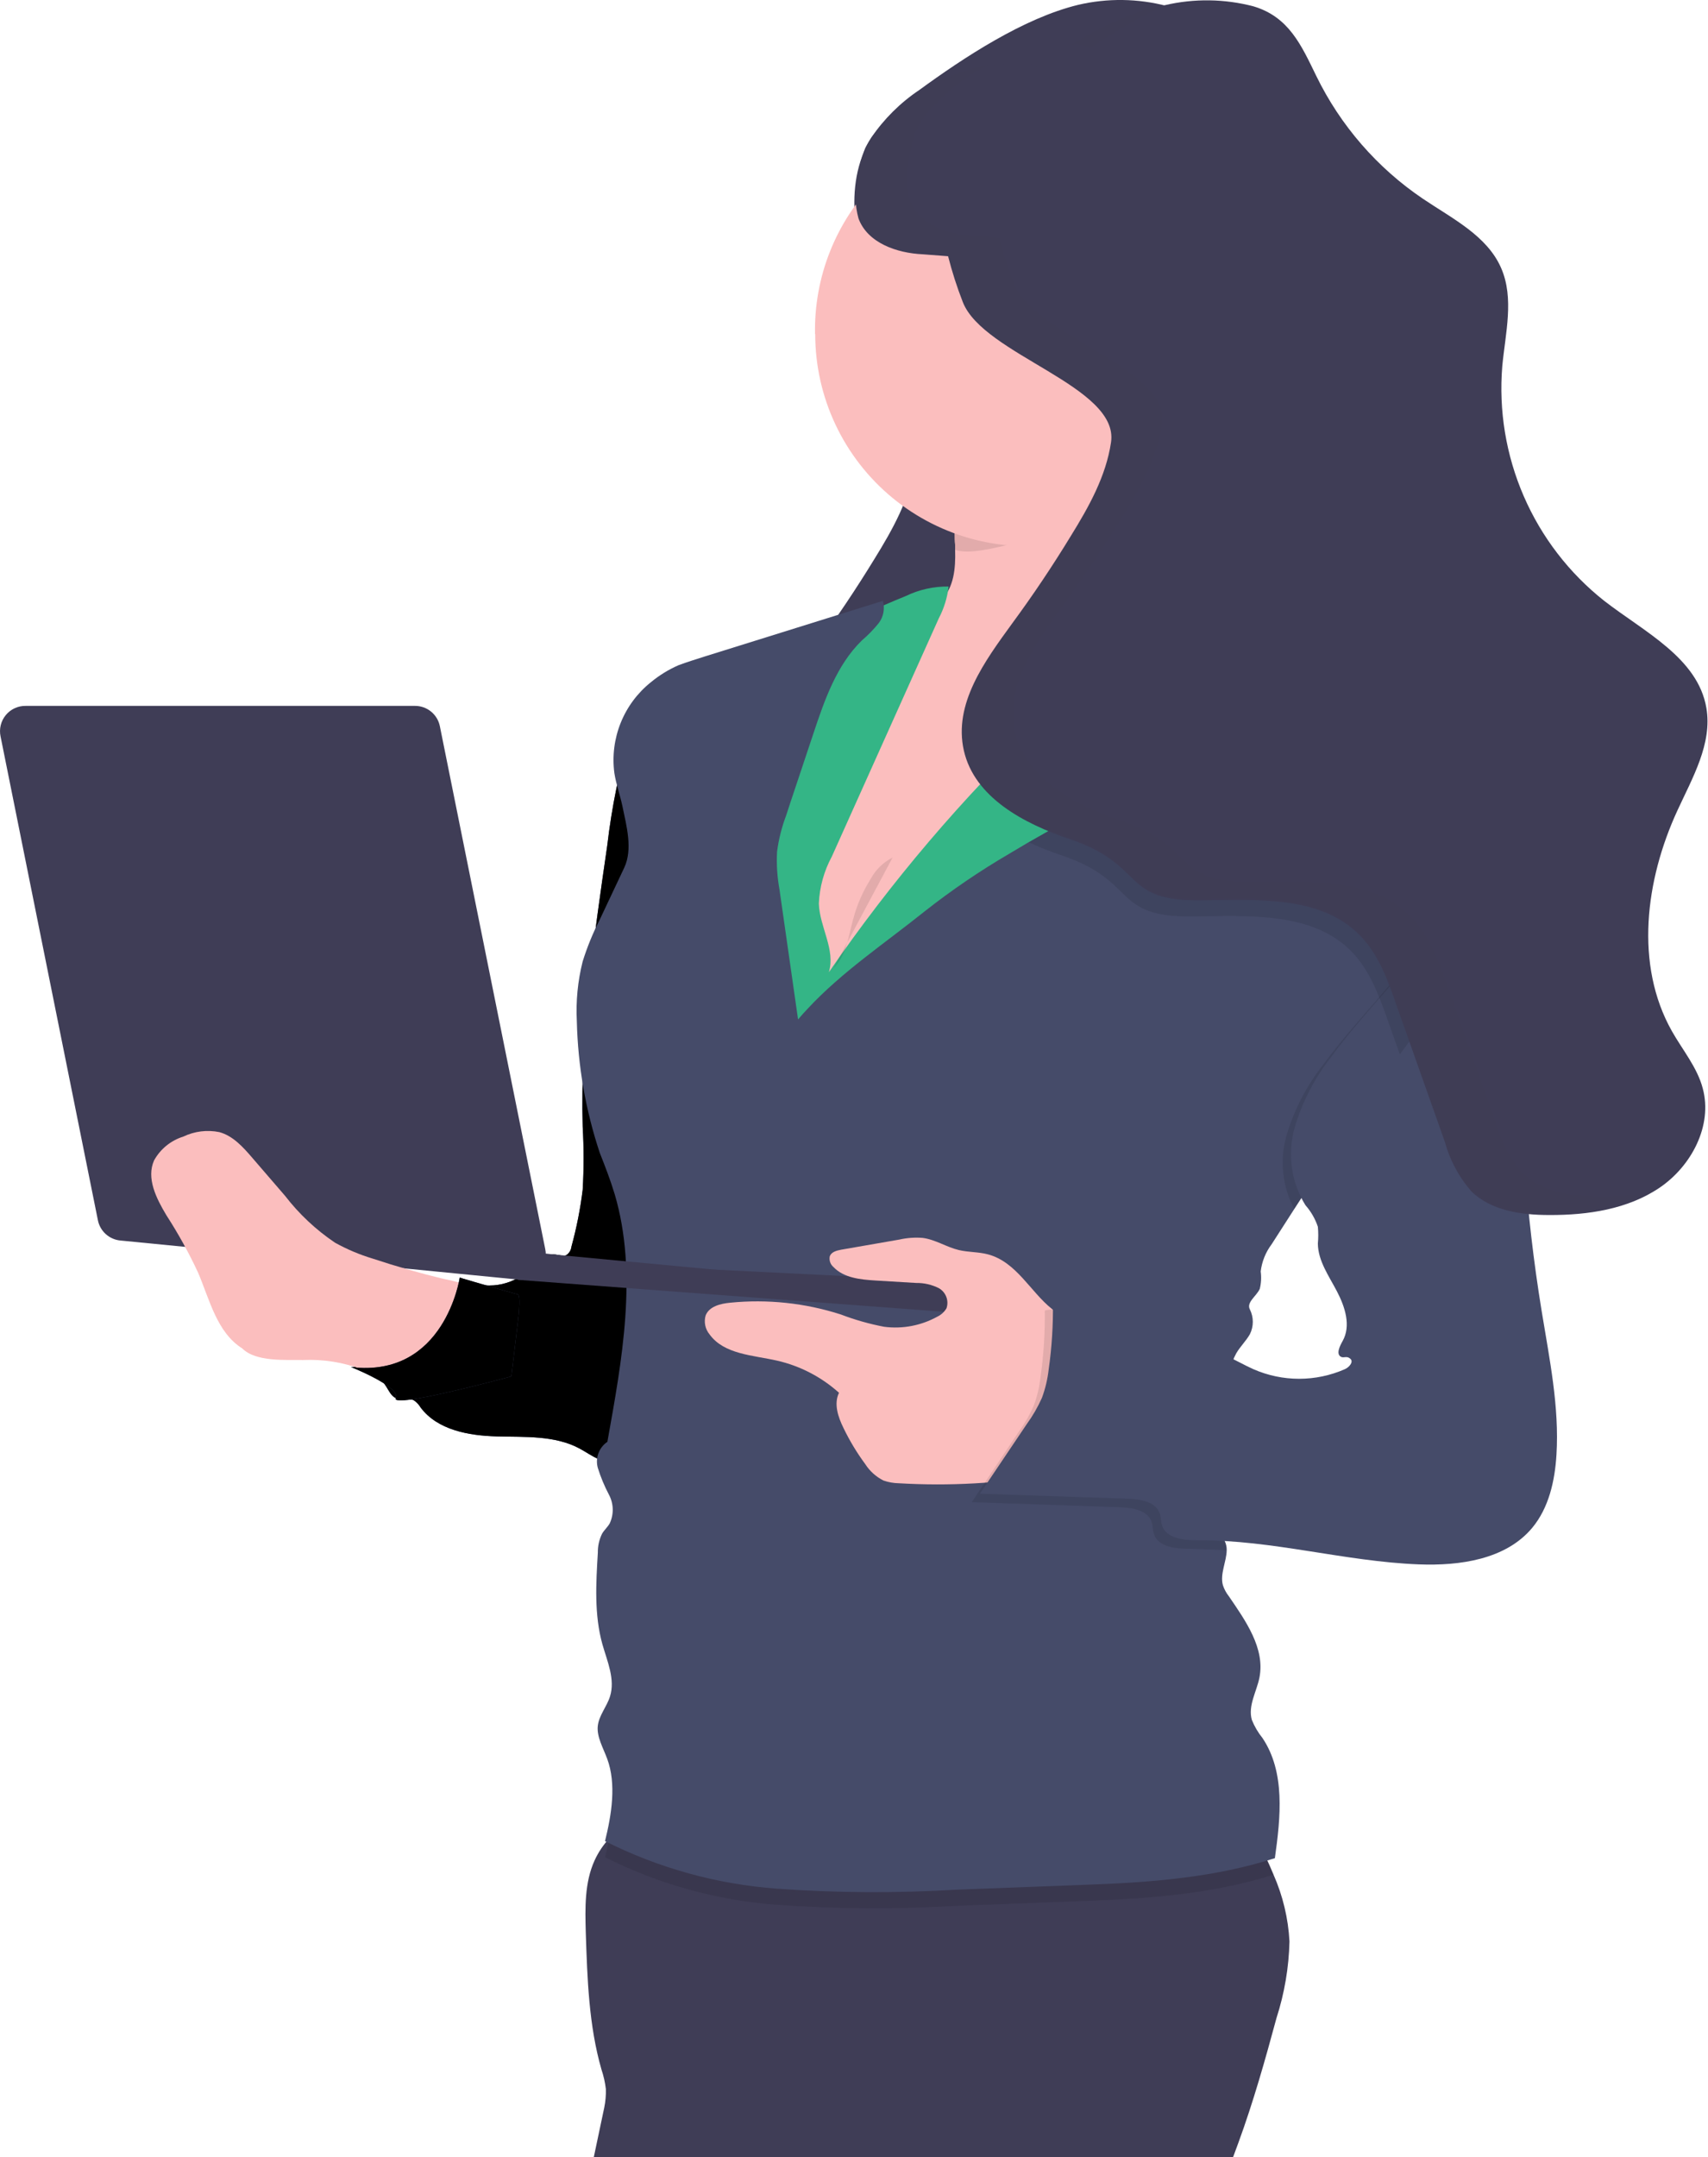
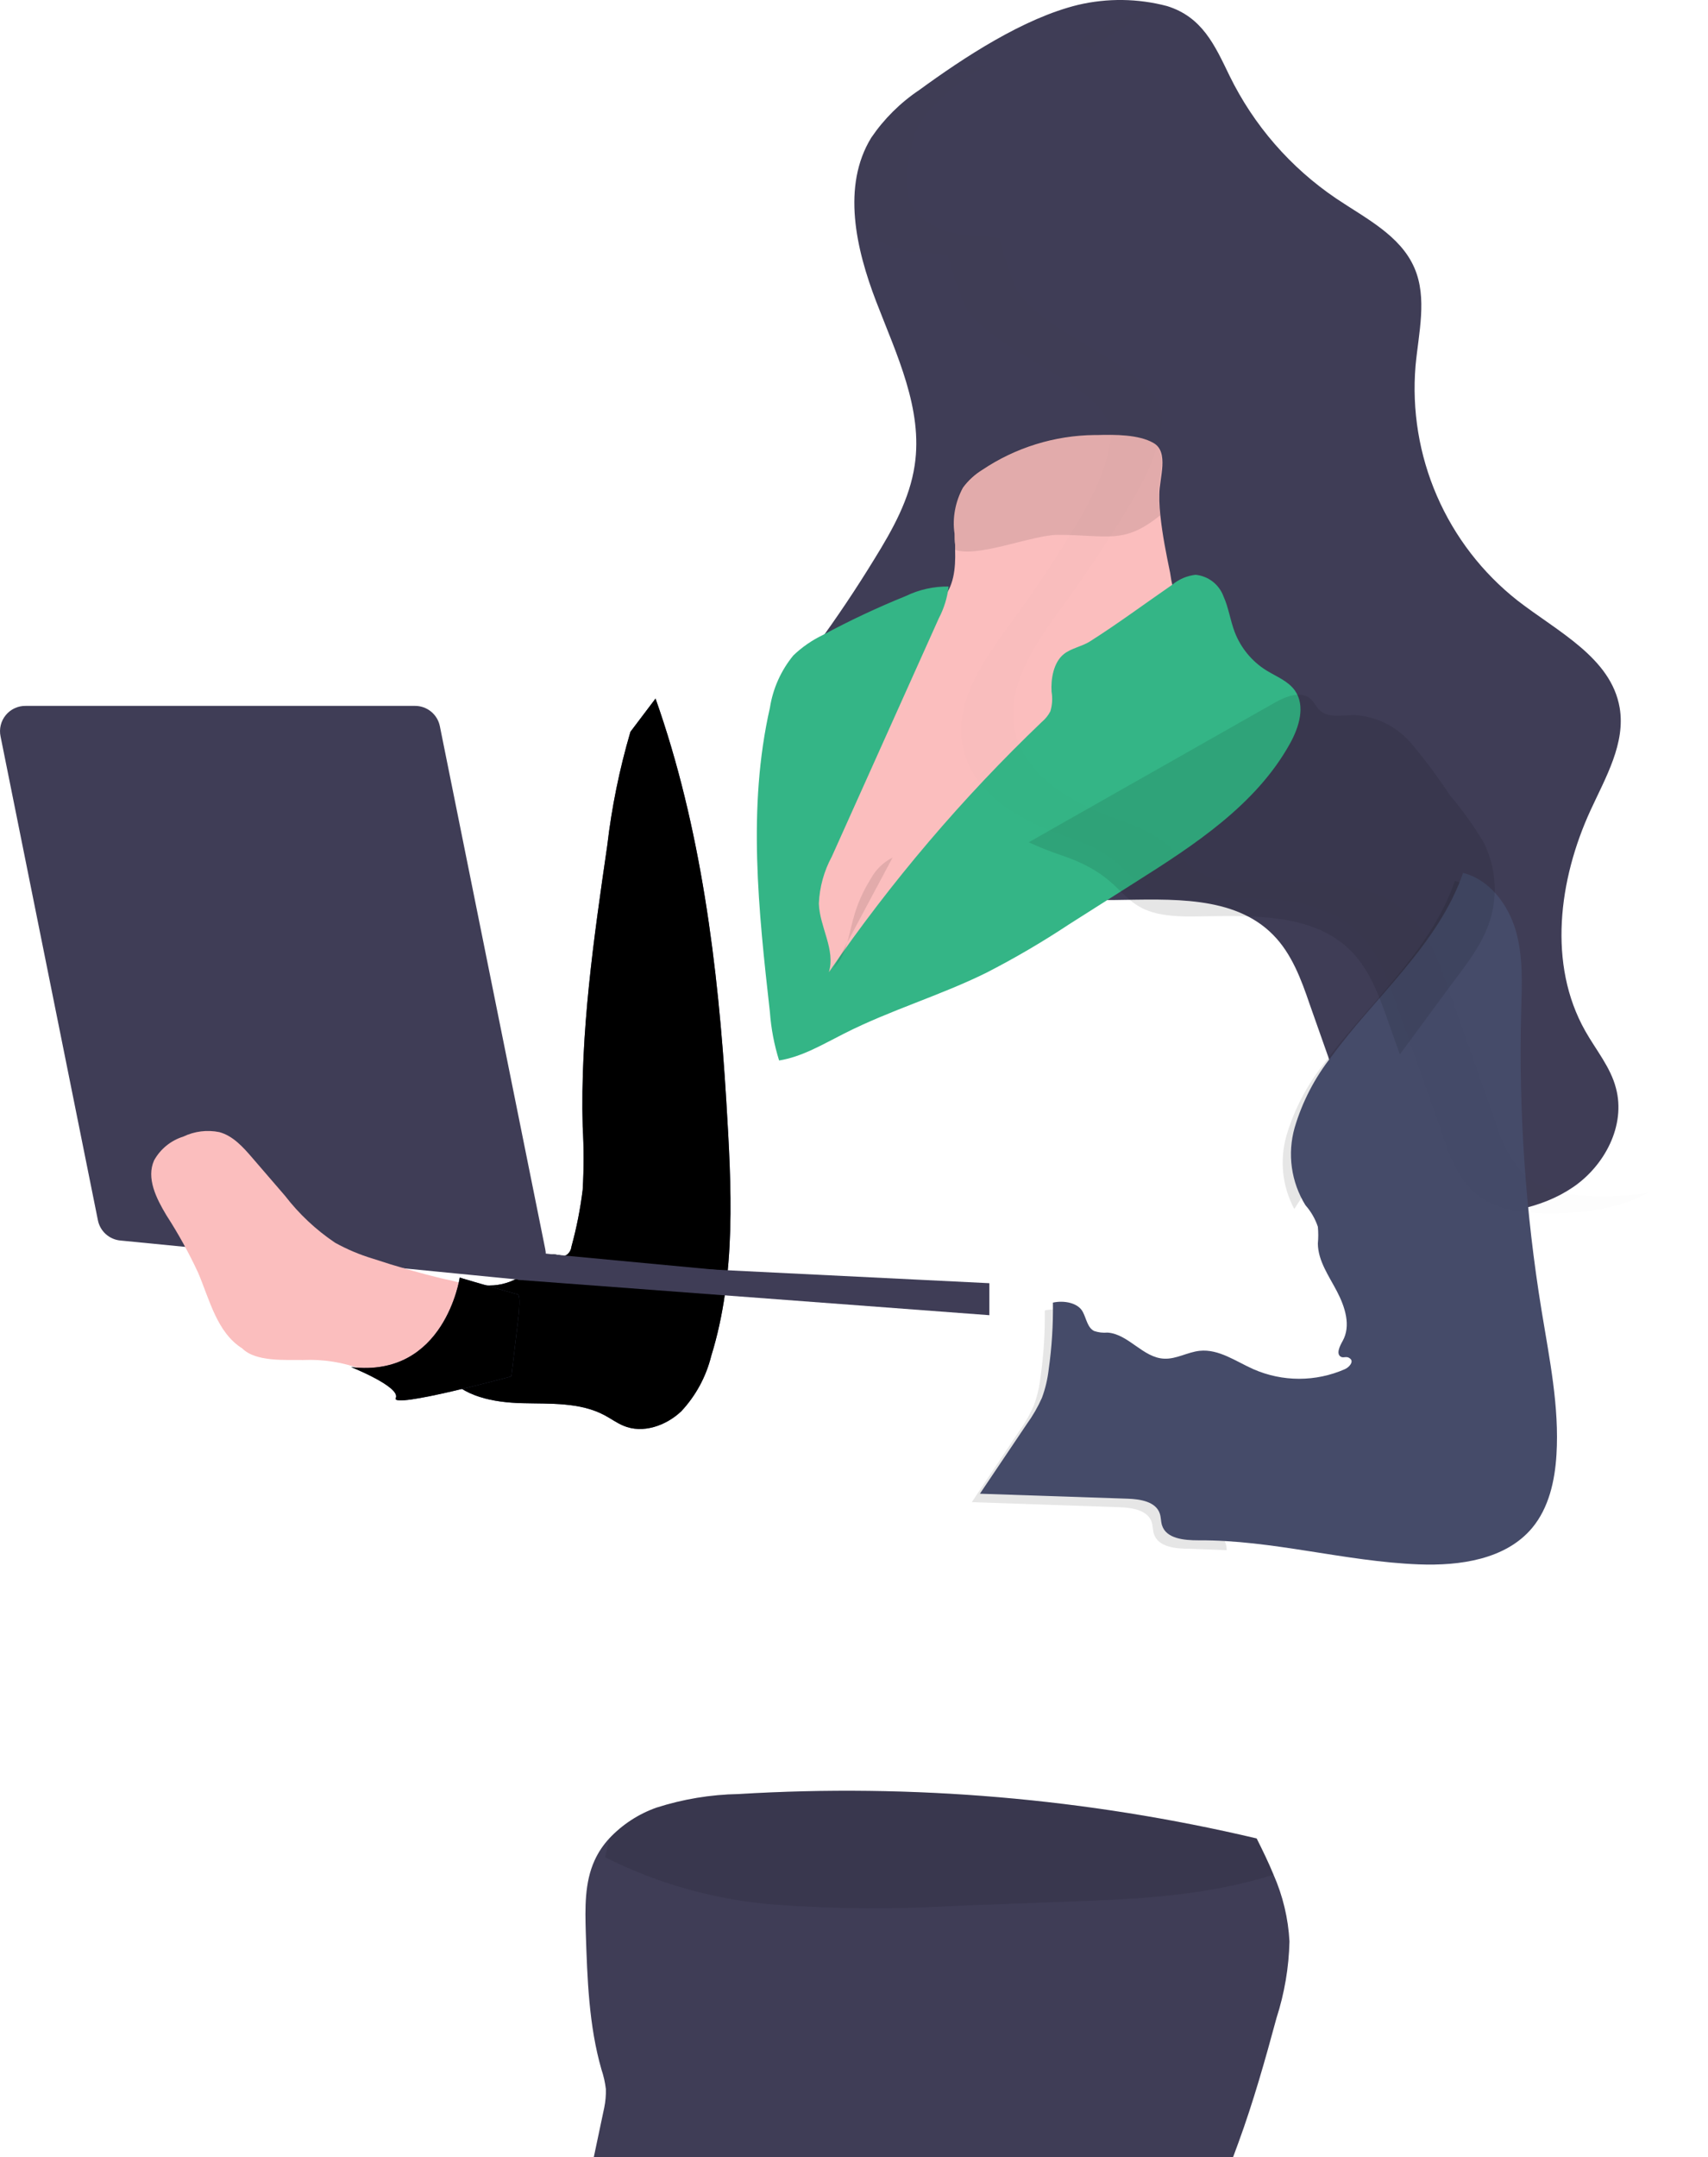
<svg xmlns="http://www.w3.org/2000/svg" xmlns:xlink="http://www.w3.org/1999/xlink" width="278" height="351" fill="none">
  <path d="M200.117 12.315c3.937 8.058 9.918 14.943 17.345 19.968 4.793 3.227 10.451 6.001 12.745 11.289 2.142 4.93.686 10.588.192 15.944-.607 7.238.589 14.514 3.482 21.176s7.391 12.504 13.094 17.002c6.523 5.067 15.244 9.297 16.645 17.441.988 5.795-2.28 11.357-4.738 16.699-5.191 11.289-6.977 25.077-.865 35.899 1.73 3.076 4.119 5.892 4.998 9.297 1.635 6.057-1.826 12.635-7.017 16.151s-11.701 4.477-17.963 4.449c-4.546 0-9.476-.687-12.717-3.886-2.17-2.143-3.241-5.123-4.257-7.993l-7.897-22.371c-1.373-4.038-2.939-8.24-5.933-11.262-6.358-6.482-16.713-5.795-25.791-5.685-13.361.16-26.653-1.934-39.318-6.194-7.416-2.513-15.463-6.77-17.194-14.392s3.406-14.557 7.897-20.737c3.36-4.578 6.537-9.316 9.531-14.214 2.925-4.724 5.713-9.709 6.523-15.203 1.373-9.133-2.953-18.004-6.262-26.615s-5.631-18.801-.811-26.67c2.082-3.064 4.736-5.699 7.814-7.759 7.252-5.287 16.975-11.701 25.86-13.857 4.764-1.118 9.729-1.052 14.461.192 5.754 1.785 7.773 6.372 10.176 11.33z" fill="#3f3d56" />
  <use xlink:href="#B" fill="#454b69" />
  <use xlink:href="#B" opacity=".1" fill="#000" />
  <path d="M98.613 339.88c.029 1.014-.058 2.028-.261 3.022l-1.813 8.583c-.398 1.217-.557 2.499-.467 3.777.409 1.635 1.062 3.2 1.936 4.641 2.747 6.139-.206 13.734 2.459 19.859.631 1.469 1.565 2.746 2.115 4.284 1.194 3.255.521 6.867.92 10.3.433 2.426 1.025 4.821 1.771 7.169 1.937 7.636-1.263 15.766.605 23.429 1.593 6.564 3.213 13.184 3.323 19.927.096 4.683-.549 9.379 0 14.049s2.486 9.462 6.455 11.948c3.131 1.963 7.017 2.183 10.725 2.252 7.128.123 14.296-.083 21.424-.632s14.777-1.717 19.789-6.784c-1.908-14.956-3.653-31.01 3.393-44.345 2.087-3.941 4.943-7.649 5.671-12.044.193-1.126.248-2.266.481-3.378.325-1.312.786-2.587 1.373-3.804l13.939-31.737 2.253-5.109c2.403-5.493 4.82-10.987 6.866-16.672 2.431-6.647 4.354-13.459 6.194-20.27 1.303-4.033 2.015-8.233 2.115-12.47-.2-3.749-1.08-7.429-2.596-10.863-.824-2.005-1.785-3.969-2.746-5.892-27.618-6.514-56.04-8.948-84.363-7.223-4.529.082-9.022.827-13.335 2.211-2.923 1.033-5.556 2.752-7.677 5.012-.977 1.051-1.779 2.252-2.376 3.557-1.662 3.626-1.552 7.801-1.442 11.783.247 7.485.494 15.107 2.554 22.262.346 1.025.585 2.084.714 3.158h0z" fill="#3f3d56" />
  <path d="M129.899 156.512c.192 2.617.708 5.2 1.538 7.69.618 1.807 1.703 3.418 3.145 4.669 2.363-3.186 6.579-4.284 9.778-6.633 2.632-2.236 4.923-4.845 6.798-7.745 4.12-5.493 8.817-10.369 13.212-15.56.673-.796 1.373-1.579 1.964-2.376 2.246-2.738 4.28-5.644 6.083-8.693 3.667-6.317 6.18-13.582 11.701-18.361 3.008-2.609 6.784-4.326 9.448-7.279-1.624-2.782-2.684-5.857-3.117-9.05-.632-3.062-1.25-6.139-1.579-9.256-.096-.824-.151-1.648-.179-2.472v-1.057c0-2.541 1.634-6.867-.961-8.322-2.376-1.373-6.276-1.373-9.078-1.291h-.508c-6.504.072-12.847 2.038-18.251 5.658-1.23.753-2.303 1.737-3.159 2.898-1.253 2.287-1.734 4.916-1.373 7.498 0 .604 0 1.208.096 1.799v.879c.096 2.939-.192 6.084-2.252 8.13s-5.713 2.307-8.721 3.241c-.494.165-.961.33-1.442.522-3.293 1.486-6.105 3.865-8.116 6.867-2.261 3.451-3.859 7.293-4.711 11.33-.838 3.61-1.367 7.286-1.579 10.986-.296 8.663.126 17.336 1.263 25.929h0z" fill="#fbbebe" />
  <path opacity=".1" d="M155.414 88.563v.879c3.667 1.373 12.608-2.417 16.741-2.417 8.24 0 10.74 1.607 16.672-3.172-.123-1.167-.206-2.348-.233-3.53 0-2.541 1.634-6.867-.961-8.322s-6.73-1.373-9.531-1.291c-6.505.072-12.847 2.038-18.252 5.658-1.23.753-2.302 1.737-3.158 2.898-1.744 2.637-1.47 6.111-1.278 9.297z" fill="#000" />
-   <path d="M132.687 54.353c-.001 5.1 1.128 10.137 3.306 14.748s5.351 8.683 9.29 11.921 8.549 5.564 13.494 6.808 10.106 1.377 15.109.389c7.842-1.554 14.902-5.778 19.977-11.953s7.854-13.919 7.861-21.913c.091-4.593-.734-9.158-2.429-13.427s-4.223-8.159-7.438-11.439-7.054-5.886-11.289-7.666-8.783-2.695-13.376-2.695-9.142.916-13.377 2.695-8.073 4.385-11.289 7.666-5.744 7.169-7.438 11.439-2.52 8.835-2.429 13.427h.028z" fill="#fbbebe" />
  <path d="M190.778 95.154c1.084-.909 2.412-1.477 3.818-1.634 1.012.098 1.976.481 2.78 1.103s1.416 1.458 1.766 2.413c.838 1.854 1.098 3.9 1.826 5.809.988 2.567 2.78 4.745 5.109 6.208 1.634 1.016 3.571 1.73 4.683 3.296 1.758 2.485.687 5.96-.796 8.624-5.494 9.929-15.519 16.48-25.118 22.536l-10.822 6.867c-4.346 2.879-8.848 5.515-13.486 7.896-7.512 3.708-15.642 6.084-23.113 9.875-3.433 1.73-6.867 3.804-10.616 4.394-.8-2.556-1.302-5.197-1.497-7.869-1.854-16.48-3.68-33.33 0-49.508.486-3.133 1.805-6.079 3.818-8.528 1.417-1.355 3.039-2.477 4.807-3.324 4.385-2.361 8.896-4.479 13.513-6.344 2.165-1.047 4.545-1.574 6.949-1.538-.208 1.805-.748 3.555-1.593 5.164l-17.414 38.769c-1.276 2.356-1.999 4.972-2.114 7.649.123 3.804 2.746 7.512 1.634 11.165 10.13-14.731 21.75-28.381 34.676-40.732.567-.476 1.034-1.059 1.373-1.717.313-1.037.379-2.133.193-3.2-.124-2.032.302-4.751 2.005-6.111 1.181-.948 2.925-1.222 4.229-2.046 4.546-2.884 8.927-6.139 13.39-9.215z" fill="#34b586" />
  <path opacity=".1" d="M98.493 302.183c8.727 4.388 18.232 7.016 27.974 7.732 9.714.693 19.462.748 29.183.164l22.138-.837c10.053-.399 19.927-1.209 29.513-4.23-.824-2.005-1.786-3.969-2.747-5.892-27.617-6.514-56.04-8.948-84.363-7.223-4.529.082-9.021.827-13.335 2.211-2.923 1.033-5.555 2.752-7.677 5.012l-.687 3.063z" fill="#000" />
-   <path d="M100.041 194.265c3.818 12.923 1.195 27.068-1.181 40.32-.667.453-1.177 1.102-1.458 1.858s-.318 1.58-.108 2.359c.474 1.528 1.091 3.008 1.84 4.422.372.711.576 1.498.595 2.301s-.147 1.599-.485 2.327c-.343.604-.879 1.071-1.236 1.661-.477.96-.717 2.019-.7 3.09-.302 4.999-.604 10.108.742 14.928.783 2.747 2.115 5.713 1.236 8.487-.522 1.676-1.813 3.09-1.991 4.835s.893 3.556 1.538 5.314c1.524 4.12.7 9.105-.357 13.39 8.726 4.389 18.233 7.016 27.974 7.732 9.713.7 19.462.755 29.183.165l22.138-.838c10.135-.385 20.078-1.209 29.732-4.285.934-6.66 1.717-13.994-2.019-19.556-.721-.892-1.304-1.887-1.73-2.952-.659-2.28.783-4.601 1.236-6.867.948-4.765-2.252-9.256-4.985-13.253-.421-.535-.746-1.139-.961-1.785-.509-1.84.604-3.859.618-5.713.011-.534-.112-1.063-.357-1.538-.399-.783-1.168-1.373-1.58-2.087-.438-1.002-.572-2.11-.384-3.187.512-6.912 1.346-13.779 2.499-20.599.11-.605.22-1.236.371-1.854.196-.961.534-1.886 1.002-2.747.646-1.112 1.593-2.005 2.225-3.117.312-.625.474-1.314.474-2.012s-.162-1.387-.474-2.012c-.618-1.154 1.071-2.156 1.607-3.351.23-.93.281-1.894.151-2.843.196-1.605.811-3.131 1.785-4.422l3.653-5.686c5.494-8.523 11.22-16.9 17.181-25.131l8.652-11.742c2.375-3.131 4.82-6.304 6.015-10.053.211-.651.376-1.317.494-1.991.663-3.6.148-7.318-1.469-10.602-1.601-2.725-3.439-5.303-5.494-7.704-1.944-2.946-4.053-5.78-6.317-8.488-1.142-1.348-2.545-2.453-4.123-3.248s-3.301-1.264-5.064-1.38c-2.047 0-4.436.577-5.851-.892-.522-.522-.796-1.223-1.373-1.731-1.497-1.373-3.955-.453-5.754.563l-34.58 19.543-5.604 3.186-3.076 1.826c-4.797 2.801-9.395 5.93-13.76 9.366-6.4 5.137-13.5 9.861-19.076 15.876-.535.563-1.044 1.126-1.538 1.717l-3.021-21.122c-.372-2.028-.506-4.093-.399-6.153.262-2.024.759-4.01 1.484-5.919l.673-2.059 3.735-11.193c1.827-5.493 3.777-11.165 7.897-15.203 1-.851 1.92-1.794 2.746-2.815.391-.511.656-1.106.776-1.738s.088-1.283-.089-1.901l-29.128 9.091c-1.374.44-2.747.865-4.12 1.373-1.612.704-3.119 1.629-4.477 2.747-2.191 1.743-3.893 4.025-4.94 6.622s-1.403 5.421-1.034 8.196c.288 1.827.92 3.557 1.305 5.356.672 3.255 1.716 7.004.302 10.025l-4.024 8.529c-1.105 2.165-2.024 4.421-2.747 6.743-.796 3.171-1.115 6.443-.948 9.709.173 7.287 1.432 14.508 3.735 21.424.865 2.183 1.73 4.408 2.417 6.688z" fill="#454b69" />
  <g fill="#3f3d56">
    <path d="M159.48 210.637l-69.064-6.496-12.072-1.36 11.096 3.928 70.039 3.928z" />
    <path d="M161.031 213.985v-5.205l-73.211-3.612-3.571 3.062 76.782 5.755z" />
  </g>
-   <path d="M160.798 204.085c-1.538-.412-3.186-.33-4.738-.701-2.019-.48-3.832-1.716-5.892-1.977-1.27-.101-2.548-.008-3.79.274l-9.476 1.648c-.728.138-1.579.357-1.84 1.058-.07.315-.053.644.049.951s.284.581.528.793c1.703 1.799 4.422 2.06 6.866 2.211l6.606.398c1.287-.02 2.559.272 3.708.852.553.316.979.816 1.205 1.412s.236 1.252.031 1.856c-.354.599-.881 1.078-1.511 1.373-2.632 1.451-5.658 2.023-8.638 1.635-2.408-.458-4.77-1.129-7.059-2.005-5.811-1.866-11.944-2.516-18.018-1.909-1.579.151-3.419.604-3.982 2.087-.15.521-.17 1.071-.06 1.602s.347 1.028.691 1.447c2.362 3.282 7.059 3.392 10.987 4.285 3.755.856 7.229 2.657 10.094 5.232-.879 1.799-.151 3.941.728 5.727.994 2.066 2.18 4.034 3.543 5.878.733 1.145 1.763 2.07 2.98 2.677.8.277 1.639.426 2.486.44 8.206.485 16.44.024 24.541-1.373.874-.062 1.704-.409 2.362-.989.418-.558.678-1.217.755-1.909.838-4.12 1.58-8.24 2.211-12.456.617-2.613.367-5.356-.714-7.814-1.016-1.909-2.609-2.527-4.23-3.818-3.515-2.788-5.768-7.649-10.423-8.885z" fill="#fbbebe" />
  <path d="M71.602 118.2l17.139 85.008c.14.64.125 1.304-.044 1.937s-.485 1.216-.924 1.703-.988.86-1.6 1.092-1.272.313-1.922.239l-64.642-6.344c-.891-.08-1.732-.447-2.396-1.046s-1.115-1.399-1.284-2.278L.094 119.834c-.131-.609-.122-1.239.025-1.843s.43-1.168.827-1.648.896-.863 1.462-1.122 1.183-.386 1.805-.372H67.524c.965-.008 1.901.324 2.647.936s1.252 1.467 1.432 2.415z" fill="#3f3d56" />
  <path d="M39.436 219.396c-4.12-2.595-5.287-7.841-7.169-12.277-1.51-3.253-3.244-6.396-5.191-9.407-1.648-2.747-3.296-6.029-1.991-8.927 1.03-1.849 2.731-3.231 4.752-3.859 1.823-.876 3.882-1.131 5.864-.728 2.225.604 3.873 2.445 5.37 4.189l5.329 6.18c2.283 2.961 5.028 5.534 8.13 7.622 1.952 1.083 4.014 1.953 6.152 2.595 3.818 1.264 7.691 2.376 11.604 3.31 2.251.439 4.447 1.121 6.551 2.032.422.157.809.395 1.139.701s.596.675.783 1.085c.171 1.03-.071 2.086-.673 2.939-1.373 2.513-2.898 7.635-5.713 8.528-2.681.663-5.415 1.091-8.171 1.277-2.747.288-4.82-.81-7.251-1.84-3.065-1.166-6.337-1.689-9.613-1.538-2.802-.055-7.691.343-9.902-1.882z" fill="#fbbebe" />
  <use xlink:href="#C" fill="#454b69" />
  <g fill="#000">
    <use xlink:href="#C" opacity=".1" />
    <path opacity=".1" d="M145.281 139.527c-1.504.756-2.74 1.954-3.543 3.434-1.281 2.031-2.249 4.244-2.87 6.564-.755 2.747-1.113 5.974-3.2 8.007m73.703 27.298c-1.117 3.978-.654 8.234 1.291 11.879 5.494-8.524 11.22-16.901 17.18-25.132l8.652-11.742c2.376-3.131 4.821-6.303 6.016-10.052.211-.652.376-1.317.494-1.992-1.465-2.18-3.662-3.763-6.194-4.463-4.01 11.632-14.172 19.968-21.451 29.911-2.718 3.445-4.751 7.38-5.988 11.591h0zm-51.197 59.574l24.06.824c2.046.069 4.573.467 5.219 2.417.192.618.165 1.291.357 1.909.673 2.183 3.598 2.444 5.891 2.431l5.961.233c.011-.534-.112-1.063-.357-1.538-.399-.783-1.168-1.373-1.58-2.088-.438-1.001-.572-2.109-.384-3.186.512-6.912 1.346-13.779 2.499-20.599.11-.605.22-1.236.371-1.854-1.863-1.229-4.044-1.887-6.276-1.896-1.978.22-3.79 1.374-5.768 1.278-3.433-.179-5.809-4.01-9.242-4.23-.734.053-1.471-.035-2.17-.261-1.085-.549-1.264-1.991-1.827-3.063-.824-1.593-3.131-1.977-4.875-1.565.048 3.638-.187 7.274-.701 10.876-.171 1.578-.541 3.129-1.098 4.615-.655 1.505-1.475 2.933-2.445 4.257l-7.635 11.44z" />
  </g>
  <path d="M238.133 142.023c4.271 1.072 7.306 5.082 8.555 9.312s1.03 8.734.907 13.142c-.421 16.361.696 32.725 3.337 48.877 1.263 7.745 2.884 15.518 2.403 23.346-.261 4.244-1.236 8.624-3.955 11.893-4.298 5.136-11.769 6.194-18.471 5.933-12.03-.467-23.841-3.997-35.885-3.914-2.293 0-5.205-.261-5.891-2.445-.193-.604-.151-1.277-.357-1.895-.632-1.95-3.159-2.362-5.219-2.431l-24.061-.81 7.636-11.344c.966-1.329 1.79-2.756 2.458-4.257.552-1.493.92-3.047 1.099-4.628.51-3.598.739-7.23.687-10.863 1.744-.398 4.12 0 4.889 1.552.563 1.085.741 2.513 1.812 3.062.702.24 1.446.329 2.184.261 3.42.234 5.795 4.12 9.229 4.244 1.977.096 3.804-1.071 5.768-1.277 3.117-.33 5.905 1.73 8.761 2.994 2.343 1.025 4.873 1.555 7.43 1.555s5.087-.53 7.43-1.555c.7-.303 1.483-1.182.906-1.703s-1.03-.083-1.497-.302c-.879-.44-.233-1.745.247-2.596 1.374-2.458.412-5.493-.92-8.048s-3.076-4.957-3.117-7.786c.085-.914.085-1.834 0-2.747-.433-1.29-1.119-2.481-2.019-3.502-1.154-1.866-1.907-3.952-2.209-6.125s-.149-4.386.451-6.496c1.243-4.207 3.28-8.137 6.002-11.577 7.223-9.888 17.386-18.238 21.41-29.87z" fill="#454b69" />
  <path opacity=".1" d="M173.049 133.854l-5.603 3.186c1.717.797 3.478 1.499 5.273 2.102 12.635 4.243 8.13 10.135 21.451 9.97 9.078-.096 19.433-.797 25.791 5.685 2.994 3.049 4.505 7.224 5.933 11.262l1.95 5.493 8.652-11.742c2.376-3.131 4.82-6.304 6.015-10.053 1.301-4.167.952-8.676-.975-12.593-1.6-2.725-3.439-5.303-5.493-7.704-1.945-2.946-4.054-5.78-6.318-8.488-1.142-1.348-2.544-2.453-4.123-3.248s-3.3-1.264-5.064-1.38c-2.046 0-4.436.577-5.85-.892-.522-.522-.797-1.222-1.374-1.731-1.497-1.373-3.955-.453-5.754.563l-34.511 19.57z" fill="#000" />
-   <path d="M139.622 28.89c.184-1.645.591-3.257 1.208-4.793.592-1.183 1.345-2.279 2.239-3.255 2.911-3.281 6.479-5.914 10.472-7.728s8.323-2.77 12.709-2.805c.764-.05 1.529.072 2.239.357.177.079.343.181.494.302 6.331-4.271 13.733-8.46 20.6-10.121 4.764-1.118 9.729-1.052 14.461.192 5.754 1.73 7.759 6.317 10.204 11.33 3.932 8.061 9.913 14.947 17.345 19.968 4.779 3.227 10.451 6.001 12.744 11.289 2.143 4.93.687 10.588.179 15.944-.595 7.237.607 14.508 3.498 21.169s7.384 12.503 13.078 17.01c6.537 5.068 15.257 9.298 16.644 17.442.989 5.795-2.266 11.357-4.724 16.699-5.205 11.289-6.99 25.077-.879 35.899 1.744 3.076 4.12 5.891 5.013 9.297 1.634 6.056-1.841 12.635-7.018 16.15s-11.701 4.477-17.963 4.45c-4.559 0-9.49-.687-12.717-3.887-2.005-2.31-3.465-5.041-4.271-7.992l-7.924-22.372c-1.373-4.037-2.939-8.24-5.933-11.261-6.344-6.482-16.713-5.795-25.777-5.685-13.335.164-8.83-5.713-21.451-9.971-7.416-2.499-15.477-6.757-17.208-14.392s3.406-14.557 7.897-20.737c3.369-4.578 6.546-9.316 9.531-14.214 2.925-4.724 5.713-9.709 6.523-15.203 1.373-9.133-20.806-14.228-24.129-22.838-.949-2.43-1.747-4.916-2.39-7.443l-4.12-.316c-4.243-.192-9.009-1.854-10.465-5.837-.593-2.171-.63-4.457-.109-6.647h0z" fill="#3f3d56" />
  <path opacity=".01" d="M176.905 7.63c-.713-.271-1.476-.388-2.238-.343h-.316c4.684-2.953 9.773-5.211 15.106-6.702l1.277-.261c-4.675 2.152-9.159 4.697-13.403 7.608-.133-.113-.275-.214-.426-.302h0zM139.619 28.63c.185-1.645.591-3.257 1.209-4.793.588-1.185 1.342-2.281 2.238-3.255 4.696-5.288 11.04-8.836 18.004-10.066-3.655 1.777-6.922 4.26-9.613 7.306-.902.964-1.656 2.056-2.238 3.241-.629 1.537-1.036 3.155-1.209 4.807-.53 2.188-.501 4.473.083 6.647 1.442 3.983 6.221 5.644 10.451 5.823 1.03 0 2.513.206 4.119.316.642 2.533 1.44 5.023 2.39 7.457 3.323 8.597 25.461 13.733 24.116 22.838-.797 5.493-3.599 10.478-6.51 15.203s-6.18 9.613-9.531 14.214c-4.491 6.18-9.613 13.28-7.896 20.737s9.778 11.893 17.194 14.392c12.634 4.258 8.13 10.135 21.451 9.971 9.077-.11 19.446-.797 25.791 5.685 2.994 3.049 4.504 7.224 5.932 11.261l7.924 22.372c.809 2.947 2.263 5.677 4.258 7.992 3.241 3.2 8.171 3.859 12.717 3.873 2.589.028 5.175-.165 7.731-.577-4.834 2.623-10.588 3.379-16.136 3.351-4.559 0-9.49-.686-12.717-3.886-2.005-2.31-3.465-5.042-4.271-7.993l-7.924-22.371c-1.373-4.038-2.939-8.24-5.933-11.262-6.344-6.482-16.713-5.795-25.777-5.685-13.335.165-8.83-5.713-21.451-9.97-7.416-2.5-15.477-6.757-17.208-14.393s3.406-14.557 7.897-20.737c3.369-4.577 6.546-9.316 9.531-14.214 2.925-4.724 5.713-9.709 6.523-15.203 1.373-9.133-20.806-14.228-24.129-22.838-.949-2.43-1.747-4.916-2.39-7.443l-4.12-.316c-4.243-.192-9.009-1.854-10.465-5.837-.57-2.177-.584-4.463-.041-6.647h0z" fill="#000" />
  <defs>
-     <path id="B" d="M102.611 119.062c-1.782 6.062-3.046 12.265-3.777 18.54-2.197 15.107-4.408 30.406-3.996 45.718.199 3.417.199 6.842 0 10.259-.382 3.121-.993 6.21-1.827 9.242-.03.273-.117.537-.257.774s-.328.441-.553.599c-.522.261-1.14.001-1.717-.068-1.964-.234-3.42 1.662-4.93 2.939-1.485 1.2-3.3 1.919-5.204 2.061s-3.806-.299-5.453-1.265c.507 2.251.347 4.6-.46 6.761s-2.227 4.04-4.086 5.407c-1.898 1.324-4.06 2.225-6.337 2.639s-4.617.334-6.861-.236c2.28-.357 4.463 1.236 5.713 3.173.44.686.797 1.524 1.552 1.867s2.06-.096 2.953.371c.442.3.812.694 1.085 1.154 2.747 3.68 7.842 4.586 12.429 4.71s9.448-.192 13.486 1.991c1.002.536 1.936 1.223 2.98 1.662 3.186 1.373 6.99 0 9.462-2.348 2.357-2.532 4.031-5.623 4.861-8.982 4.12-13.293 3.296-27.535 2.459-41.419-1.332-22.069-4.134-44.674-11.522-65.549z" />
+     <path id="B" d="M102.611 119.062c-1.782 6.062-3.046 12.265-3.777 18.54-2.197 15.107-4.408 30.406-3.996 45.718.199 3.417.199 6.842 0 10.259-.382 3.121-.993 6.21-1.827 9.242-.03.273-.117.537-.257.774s-.328.441-.553.599c-.522.261-1.14.001-1.717-.068-1.964-.234-3.42 1.662-4.93 2.939-1.485 1.2-3.3 1.919-5.204 2.061s-3.806-.299-5.453-1.265c.507 2.251.347 4.6-.46 6.761c-1.898 1.324-4.06 2.225-6.337 2.639s-4.617.334-6.861-.236c2.28-.357 4.463 1.236 5.713 3.173.44.686.797 1.524 1.552 1.867s2.06-.096 2.953.371c.442.3.812.694 1.085 1.154 2.747 3.68 7.842 4.586 12.429 4.71s9.448-.192 13.486 1.991c1.002.536 1.936 1.223 2.98 1.662 3.186 1.373 6.99 0 9.462-2.348 2.357-2.532 4.031-5.623 4.861-8.982 4.12-13.293 3.296-27.535 2.459-41.419-1.332-22.069-4.134-44.674-11.522-65.549z" />
    <path id="C" d="M74.827 207.875s-2.431 16.356-17.675 14.557c0 0 8.116 3.228 7.265 5.04s18.814-3.529 18.814-3.529l1.016-8.528s.645-4.711 0-4.835-9.421-2.705-9.421-2.705z" />
  </defs>
</svg>